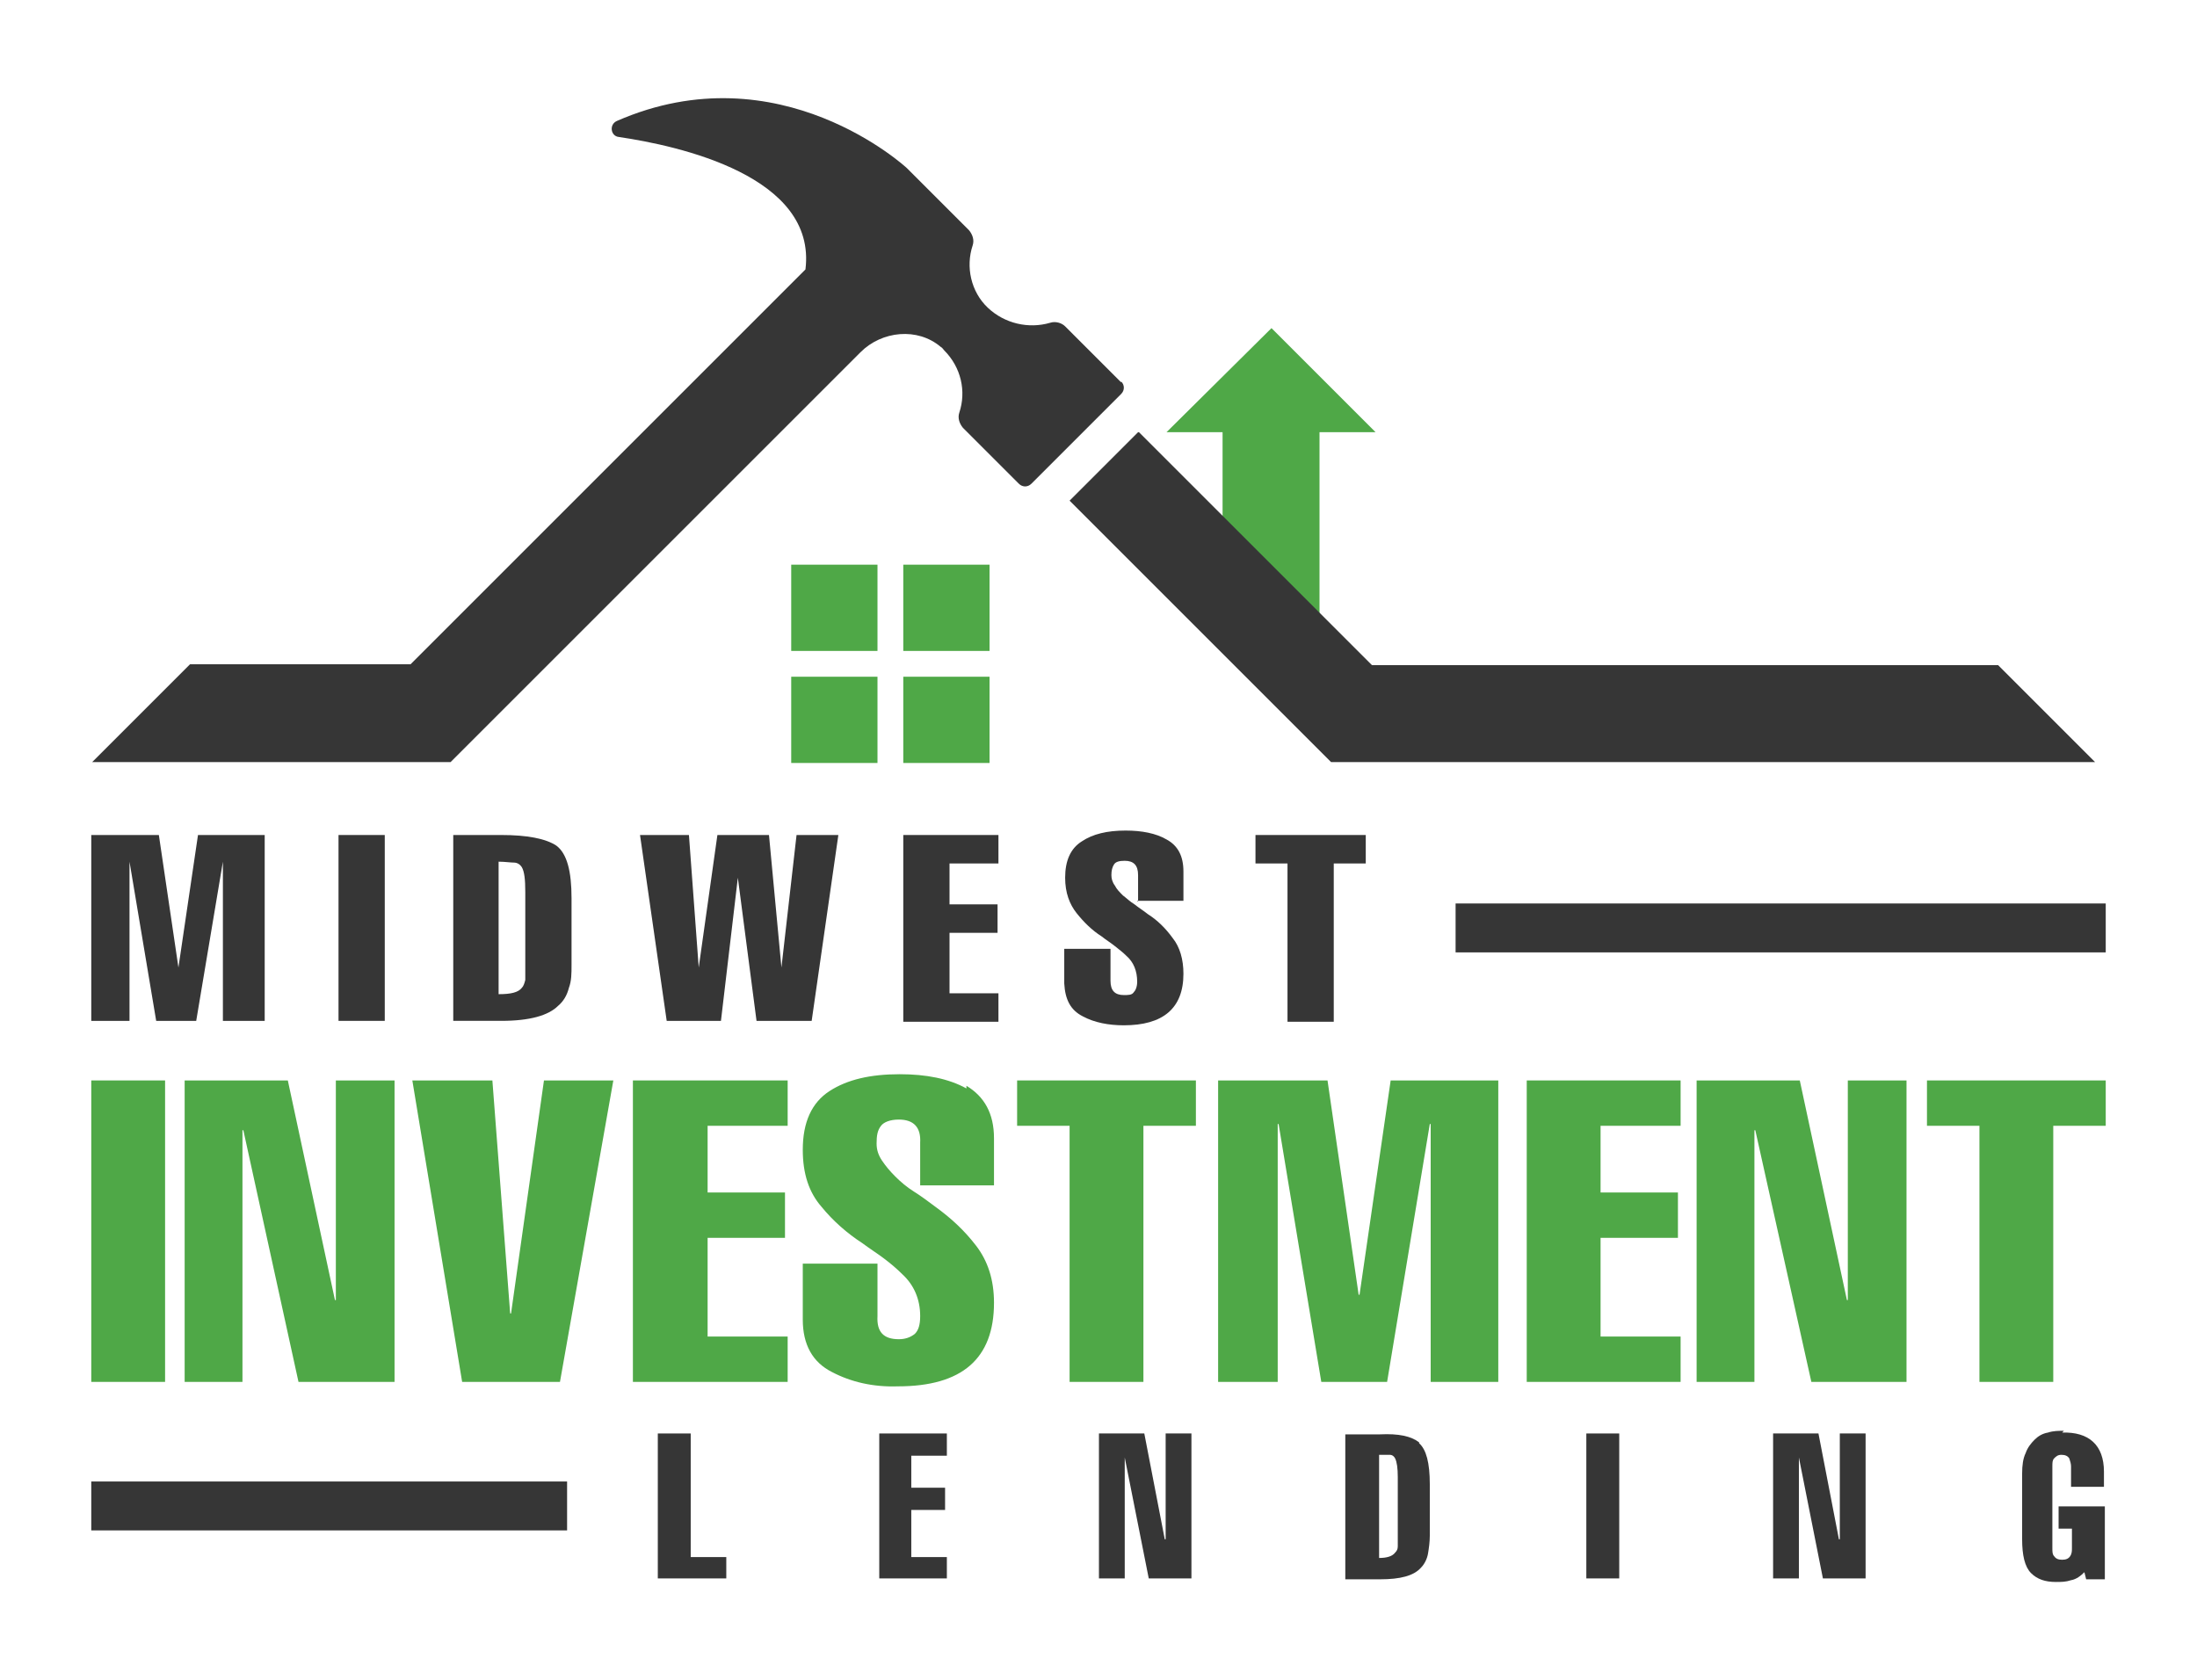
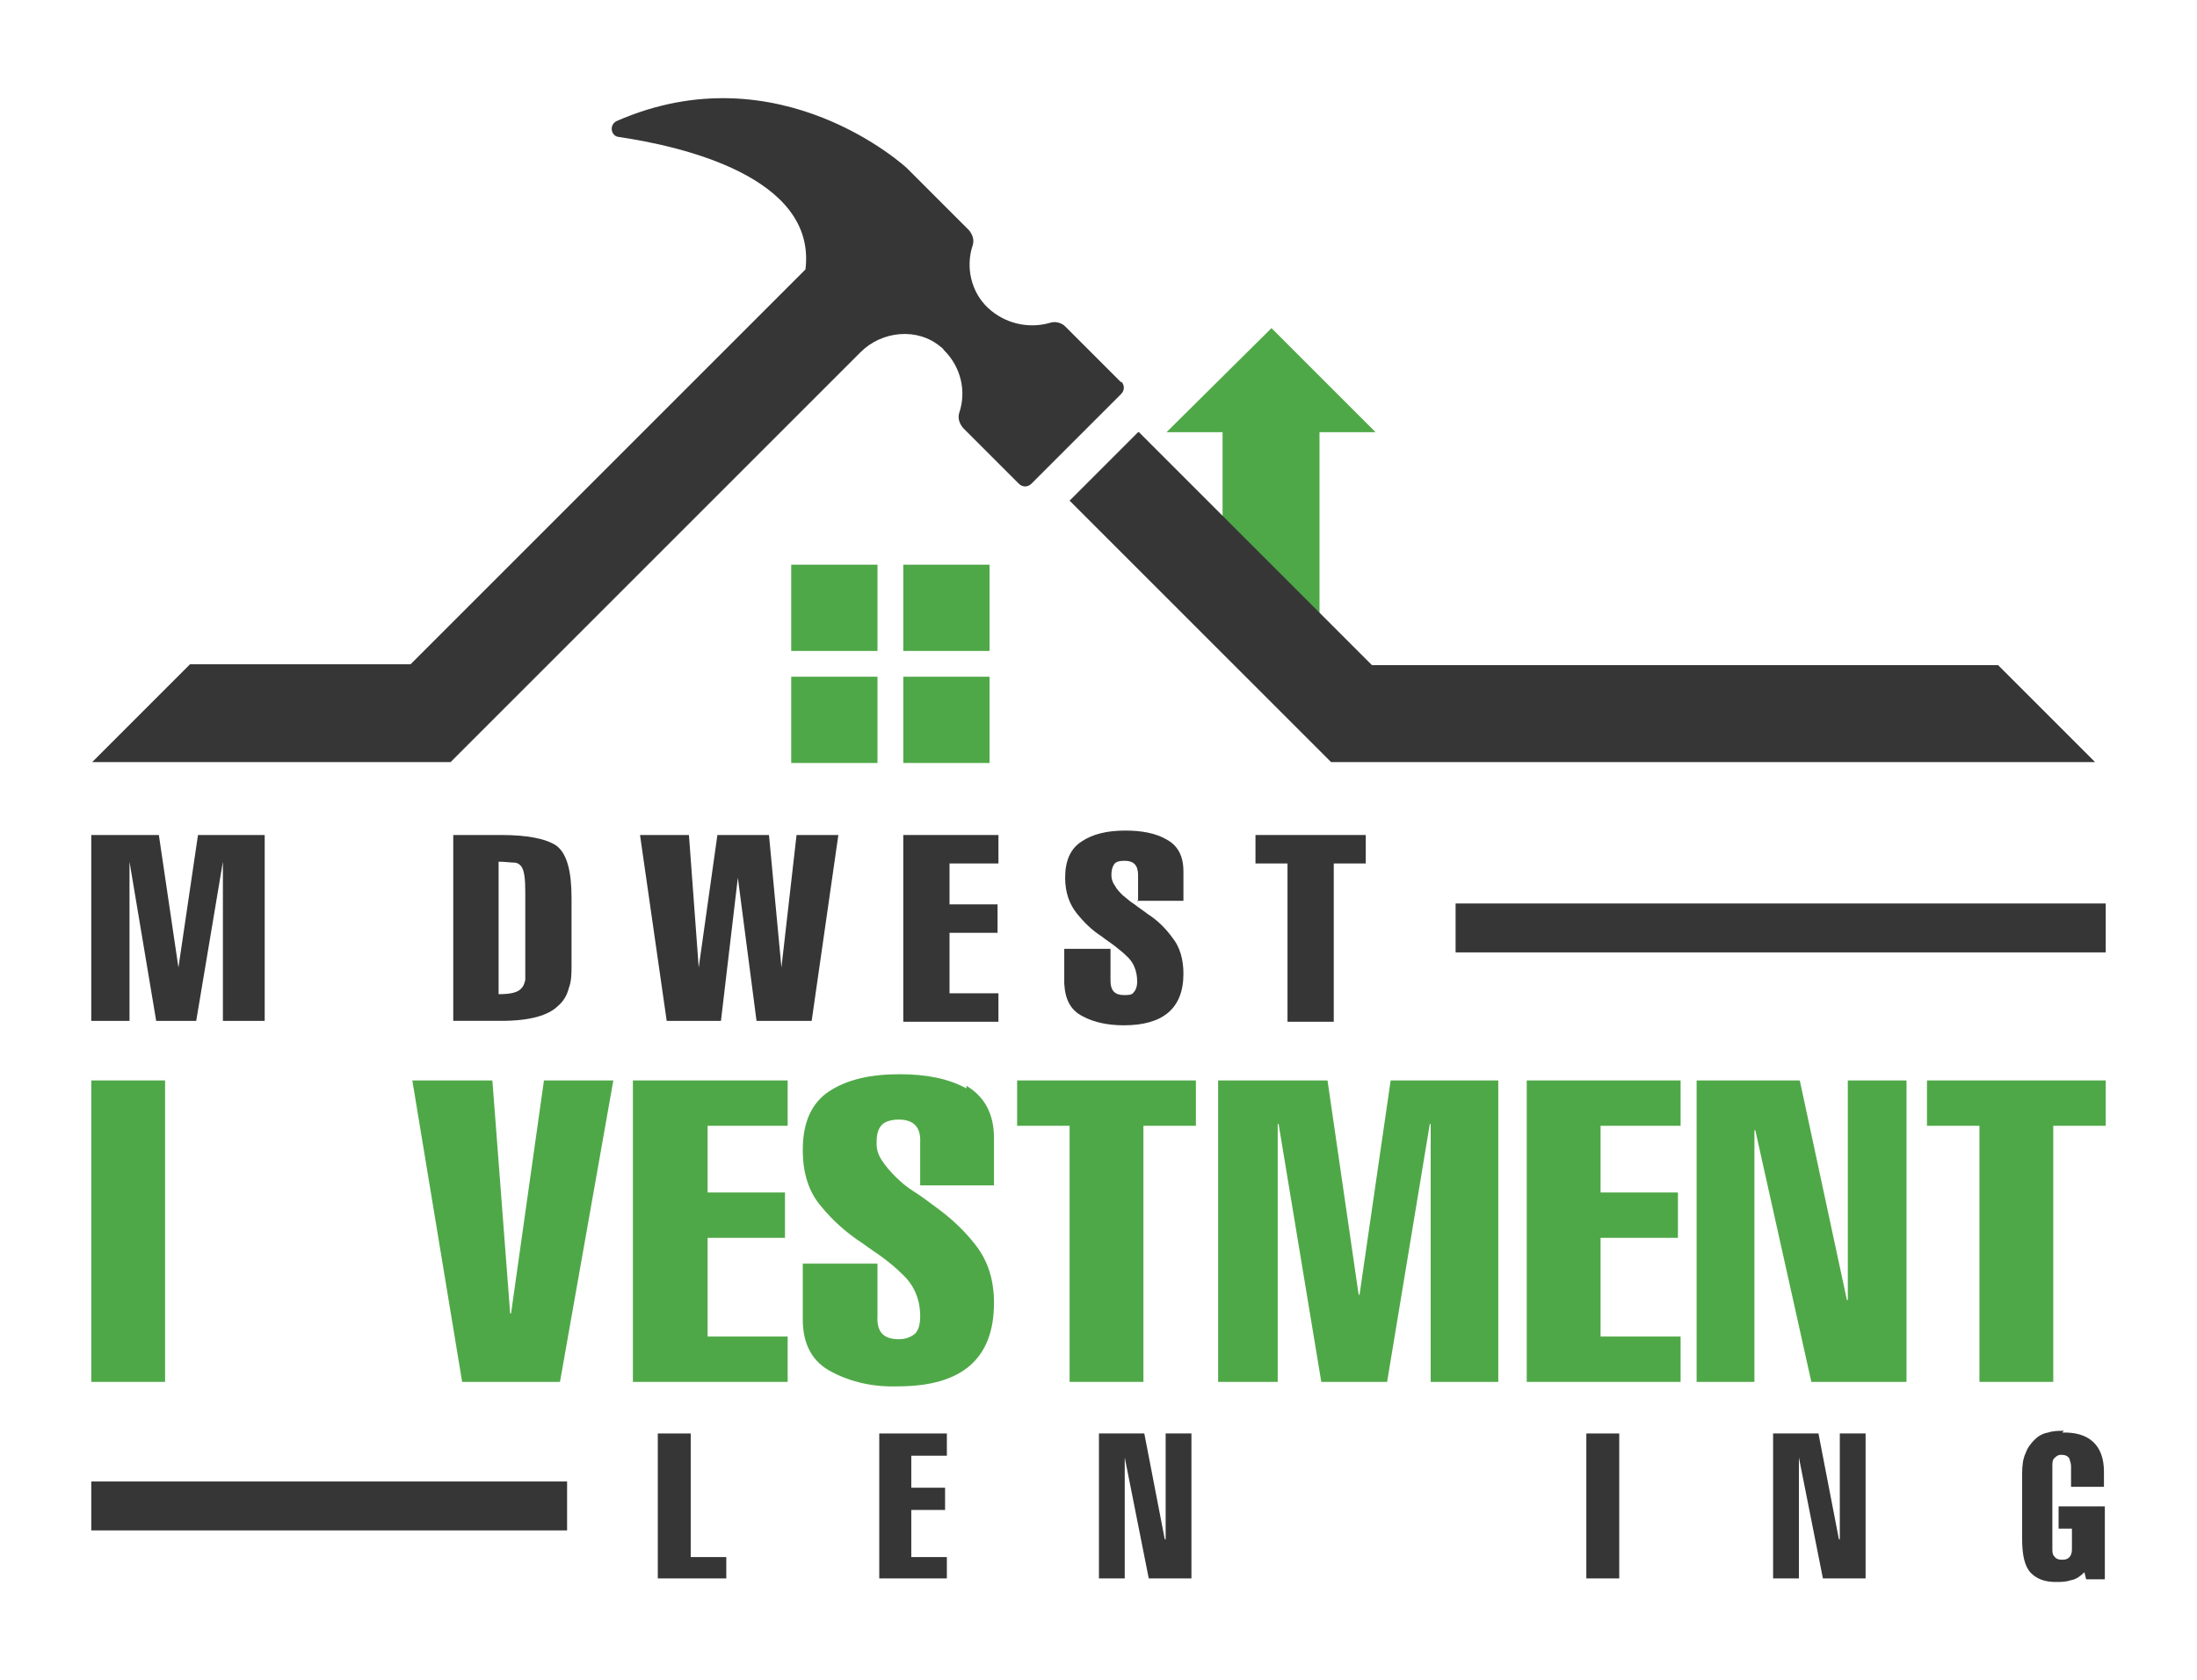
<svg xmlns="http://www.w3.org/2000/svg" id="Layer_1" data-name="Layer 1" width="3.4in" height="2.6in" version="1.1" viewBox="0 0 243.5 188.9">
  <defs>
    <style>
      .cls-1 {
        fill: #4fa847;
      }

      .cls-1, .cls-2 {
        stroke-width: 0px;
      }

      .cls-2 {
        fill: #363636;
      }
    </style>
  </defs>
  <rect class="cls-2" x="161.9" y="101.6" width="73.1" height="5.5" />
  <rect class="cls-2" x="8.5" y="166.6" width="53.5" height="5.5" />
  <g>
    <path class="cls-2" d="M12.6,114.8h-4.1v-20.9h7.6l2.2,14.9h0l2.2-14.9h7.5v20.9h-4.7v-17.9h0l-3,17.9h-4.5l-3-17.9h0v17.9Z" />
-     <path class="cls-2" d="M36.3,114.8v-20.9h5.2v20.9h-5.2Z" />
    <path class="cls-2" d="M49.2,93.9h5.4c2.9,0,5,.4,6.2,1.2,1.2.9,1.7,2.9,1.7,5.9v7.5c0,1,0,1.8-.3,2.6-.2.8-.6,1.5-1.2,2-1.1,1.1-3.2,1.7-6.4,1.7h-5.4v-20.9ZM54.3,111.8c1.4,0,2.2-.2,2.6-.7.2-.2.3-.5.4-.9,0-.3,0-.8,0-1.3v-8.6c0-1.4-.1-2.3-.4-2.8-.2-.3-.5-.5-.9-.5-.4,0-1-.1-1.7-.1v15Z" />
    <path class="cls-2" d="M70.2,93.9h5.5l1.1,14.9h0l2.1-14.9h5.8l1.4,14.9h0l1.7-14.9h4.7l-3,20.9h-6.2l-2.1-16.1h0l-1.9,16.1h-6.1l-3-20.9Z" />
    <path class="cls-2" d="M99.8,114.8v-20.9h10.7v3.2h-5.5v4.6h5.4v3.2h-5.4v6.8h5.5v3.2h-10.7Z" />
    <path class="cls-2" d="M126.2,101.4v-3c0-1.1-.5-1.6-1.5-1.6-.6,0-1,.1-1.2.4-.2.3-.3.7-.3,1.2,0,.4.1.8.4,1.2.2.4.5.7.9,1.1.4.3.8.7,1.3,1,.5.4,1,.7,1.5,1.1,1.1.7,2,1.6,2.8,2.7.8,1,1.2,2.4,1.2,4,0,3.9-2.3,5.8-6.7,5.8-1.7,0-3.3-.3-4.6-1-1.4-.7-2-1.9-2.1-3.7v-3.9h5.2v3.6c0,1.1.5,1.6,1.5,1.6.5,0,.9,0,1.1-.3.2-.2.4-.6.4-1.2,0-1.2-.4-2.2-1.2-2.9-.4-.4-.8-.7-1.3-1.1-.5-.4-1-.7-1.5-1.1-1.1-.7-2-1.6-2.8-2.6-.8-1-1.3-2.3-1.3-4,0-1.9.6-3.3,1.9-4.1,1.2-.8,2.8-1.2,4.9-1.2,1.8,0,3.4.3,4.6,1,1.3.7,1.9,1.9,1.9,3.6v3.3h-5.2Z" />
    <path class="cls-2" d="M139.4,97.1v-3.2h12.4v3.2h-3.6v17.8h-5.2v-17.8h-3.6Z" />
  </g>
  <g>
    <rect class="cls-1" x="8.5" y="121.5" width="8.3" height="33.9" />
-     <polygon class="cls-1" points="36 146.2 35.9 146.2 30.6 121.5 19 121.5 19 155.4 25.5 155.4 25.5 127.1 25.6 127.1 31.8 155.4 42.6 155.4 42.6 121.5 36 121.5 36 146.2" />
    <polygon class="cls-1" points="55.7 147.7 55.6 147.7 53.6 121.5 44.6 121.5 50.2 155.4 61.2 155.4 67.2 121.5 59.4 121.5 55.7 147.7" />
    <polygon class="cls-1" points="69.4 155.4 86.8 155.4 86.8 150.3 77.8 150.3 77.8 139.2 86.5 139.2 86.5 134.1 77.8 134.1 77.8 126.6 86.8 126.6 86.8 121.5 69.4 121.5 69.4 155.4" />
    <path class="cls-1" d="M106.9,122.4c-2-1.1-4.5-1.6-7.5-1.6-3.3,0-5.9.6-7.9,1.9-2,1.3-3,3.5-3,6.6,0,2.7.7,4.8,2.1,6.4,1.3,1.6,2.9,3,4.6,4.1.8.6,1.6,1.1,2.4,1.7.8.6,1.5,1.2,2.1,1.8,1.3,1.2,2,2.8,2,4.7,0,1-.2,1.6-.6,2-.5.4-1.1.6-1.8.6-1.7,0-2.5-.8-2.4-2.6v-5.9h-8.4v6.3c0,2.8,1.1,4.8,3.3,5.9,2.1,1.1,4.6,1.7,7.4,1.6,7.2,0,10.8-3.1,10.8-9.4,0-2.6-.7-4.7-2-6.4-1.3-1.7-2.8-3.1-4.6-4.4-.8-.6-1.6-1.2-2.4-1.7s-1.5-1.1-2.1-1.7c-.6-.6-1.1-1.2-1.5-1.8-.4-.6-.6-1.2-.6-1.9,0-.9.1-1.5.5-2,.3-.4,1-.7,2-.7,1.7,0,2.5.9,2.4,2.6v4.8h8.3v-5.3c0-2.8-1.1-4.7-3.1-5.9Z" />
    <polygon class="cls-1" points="112.6 126.6 118.5 126.6 118.5 155.4 126.8 155.4 126.8 126.6 132.7 126.6 132.7 121.5 112.6 121.5 112.6 126.6" />
    <polygon class="cls-1" points="151.1 145.6 151 145.6 147.5 121.5 135.2 121.5 135.2 155.4 141.9 155.4 141.9 126.4 142 126.4 146.8 155.4 154.2 155.4 159 126.4 159.1 126.4 159.1 155.4 166.7 155.4 166.7 121.5 154.6 121.5 151.1 145.6" />
    <polygon class="cls-1" points="169.9 155.4 187.2 155.4 187.2 150.3 178.2 150.3 178.2 139.2 186.9 139.2 186.9 134.1 178.2 134.1 178.2 126.6 187.2 126.6 187.2 121.5 169.9 121.5 169.9 155.4" />
    <polygon class="cls-1" points="206 146.2 205.9 146.2 200.6 121.5 189 121.5 189 155.4 195.5 155.4 195.5 127.1 195.6 127.1 201.9 155.4 212.6 155.4 212.6 121.5 206 121.5 206 146.2" />
    <polygon class="cls-1" points="214.9 121.5 214.9 126.6 220.8 126.6 220.8 155.4 229.1 155.4 229.1 126.6 235 126.6 235 121.5 214.9 121.5" />
  </g>
  <g>
    <polygon class="cls-2" points="75.9 161.2 72.2 161.2 72.2 177.5 79.9 177.5 79.9 175.1 75.9 175.1 75.9 161.2" />
    <polygon class="cls-2" points="97.1 177.5 104.7 177.5 104.7 175.1 100.7 175.1 100.7 169.8 104.5 169.8 104.5 167.3 100.7 167.3 100.7 163.7 104.7 163.7 104.7 161.2 97.1 161.2 97.1 177.5" />
    <polygon class="cls-2" points="129.3 173.1 129.2 173.1 126.9 161.2 121.8 161.2 121.8 177.5 124.7 177.5 124.7 163.9 124.7 163.9 127.4 177.5 132.2 177.5 132.2 161.2 129.3 161.2 129.3 173.1" />
-     <path class="cls-2" d="M157.8,162.2c-.9-.7-2.3-1-4.4-.9h-3.9v16.3h3.9c2.3,0,3.8-.4,4.6-1.3.4-.4.7-1,.8-1.6.1-.6.2-1.3.2-2v-5.8c0-2.4-.4-3.9-1.2-4.6ZM155.4,166.2v6.7h0c0,.4,0,.7,0,1,0,.3-.1.5-.3.7-.3.4-.9.6-1.8.6h0v-11.6h0c.5,0,.9,0,1.2,0,.3,0,.5.2.6.4.2.4.3,1.1.3,2.1h0Z" />
    <rect class="cls-2" x="176.6" y="161.2" width="3.7" height="16.3" />
    <polygon class="cls-2" points="205.1 173.1 205 173.1 202.7 161.2 197.6 161.2 197.6 177.5 200.5 177.5 200.5 163.9 200.5 163.9 203.2 177.5 208 177.5 208 161.2 205.1 161.2 205.1 173.1" />
    <path class="cls-2" d="M230.3,160.9c-.6,0-1.2,0-1.8.2-.6.1-1.1.4-1.5.8-.4.4-.8.9-1,1.5-.3.6-.4,1.4-.4,2.3v7.4c0,1.8.3,3.1,1,3.8.7.7,1.6,1,2.8,1,.6,0,1.1,0,1.7-.2.6-.1,1.1-.5,1.5-.9l.2.8h2.1v-8.2h-5.2v2.5h1.5v2.2c0,.3,0,.6-.2.9-.2.3-.5.4-.9.4s-.7-.1-.9-.4c-.2-.2-.2-.5-.2-.9v-9.2c0-.4,0-.7.2-.9.2-.2.4-.4.8-.4s.7.1.9.4c.1.3.2.6.2.9v2.3h3.7v-1.7c0-3-1.7-4.5-4.7-4.4Z" />
  </g>
  <g>
    <polygon class="cls-1" points="152.9 48.6 141.2 36.9 129.4 48.6 135.7 48.6 135.7 68.6 135.7 71 146.6 79.6 146.6 68.6 146.6 48.6 152.9 48.6" />
    <g>
      <polygon class="cls-2" points="222.9 74.8 152.5 74.8 134 56.3 134 56.3 126.3 48.6 126.3 48.6 126.2 48.6 118.5 56.3 118.5 56.3 118.5 56.3 126.3 64.1 126.3 64.1 137 74.8 147.9 85.7 147.9 85.7 163.4 85.7 233.8 85.7 222.9 74.8" />
      <path class="cls-2" d="M124.3,43l-6.3-6.3c-.4-.4-1.1-.6-1.7-.4-2.4.7-5.1.1-7-1.7s-2.5-4.6-1.7-7c.2-.6,0-1.2-.4-1.7l-7-7s-14.3-13.3-32.6-5.3c-.9.4-.7,1.7.2,1.8,6.8,1,22.3,4.4,21,14.9l-44.4,44.4h-24.8l-11,11h40.3l11-11,33.2-33.2,1.9-1.9c2.4-2.4,6.4-2.8,9-.6.2.1.3.3.4.4,1.9,1.9,2.5,4.6,1.7,7-.2.6,0,1.2.4,1.7l6.3,6.3c.4.4,1,.4,1.4,0l10.1-10.1c.4-.4.4-1,0-1.4Z" />
    </g>
    <g>
      <rect class="cls-1" x="99.8" y="76.1" width="9.7" height="9.7" />
      <rect class="cls-1" x="87.2" y="63.5" width="9.7" height="9.7" />
      <rect class="cls-1" x="99.8" y="63.5" width="9.7" height="9.7" />
      <rect class="cls-1" x="87.2" y="76.1" width="9.7" height="9.7" />
    </g>
  </g>
</svg>